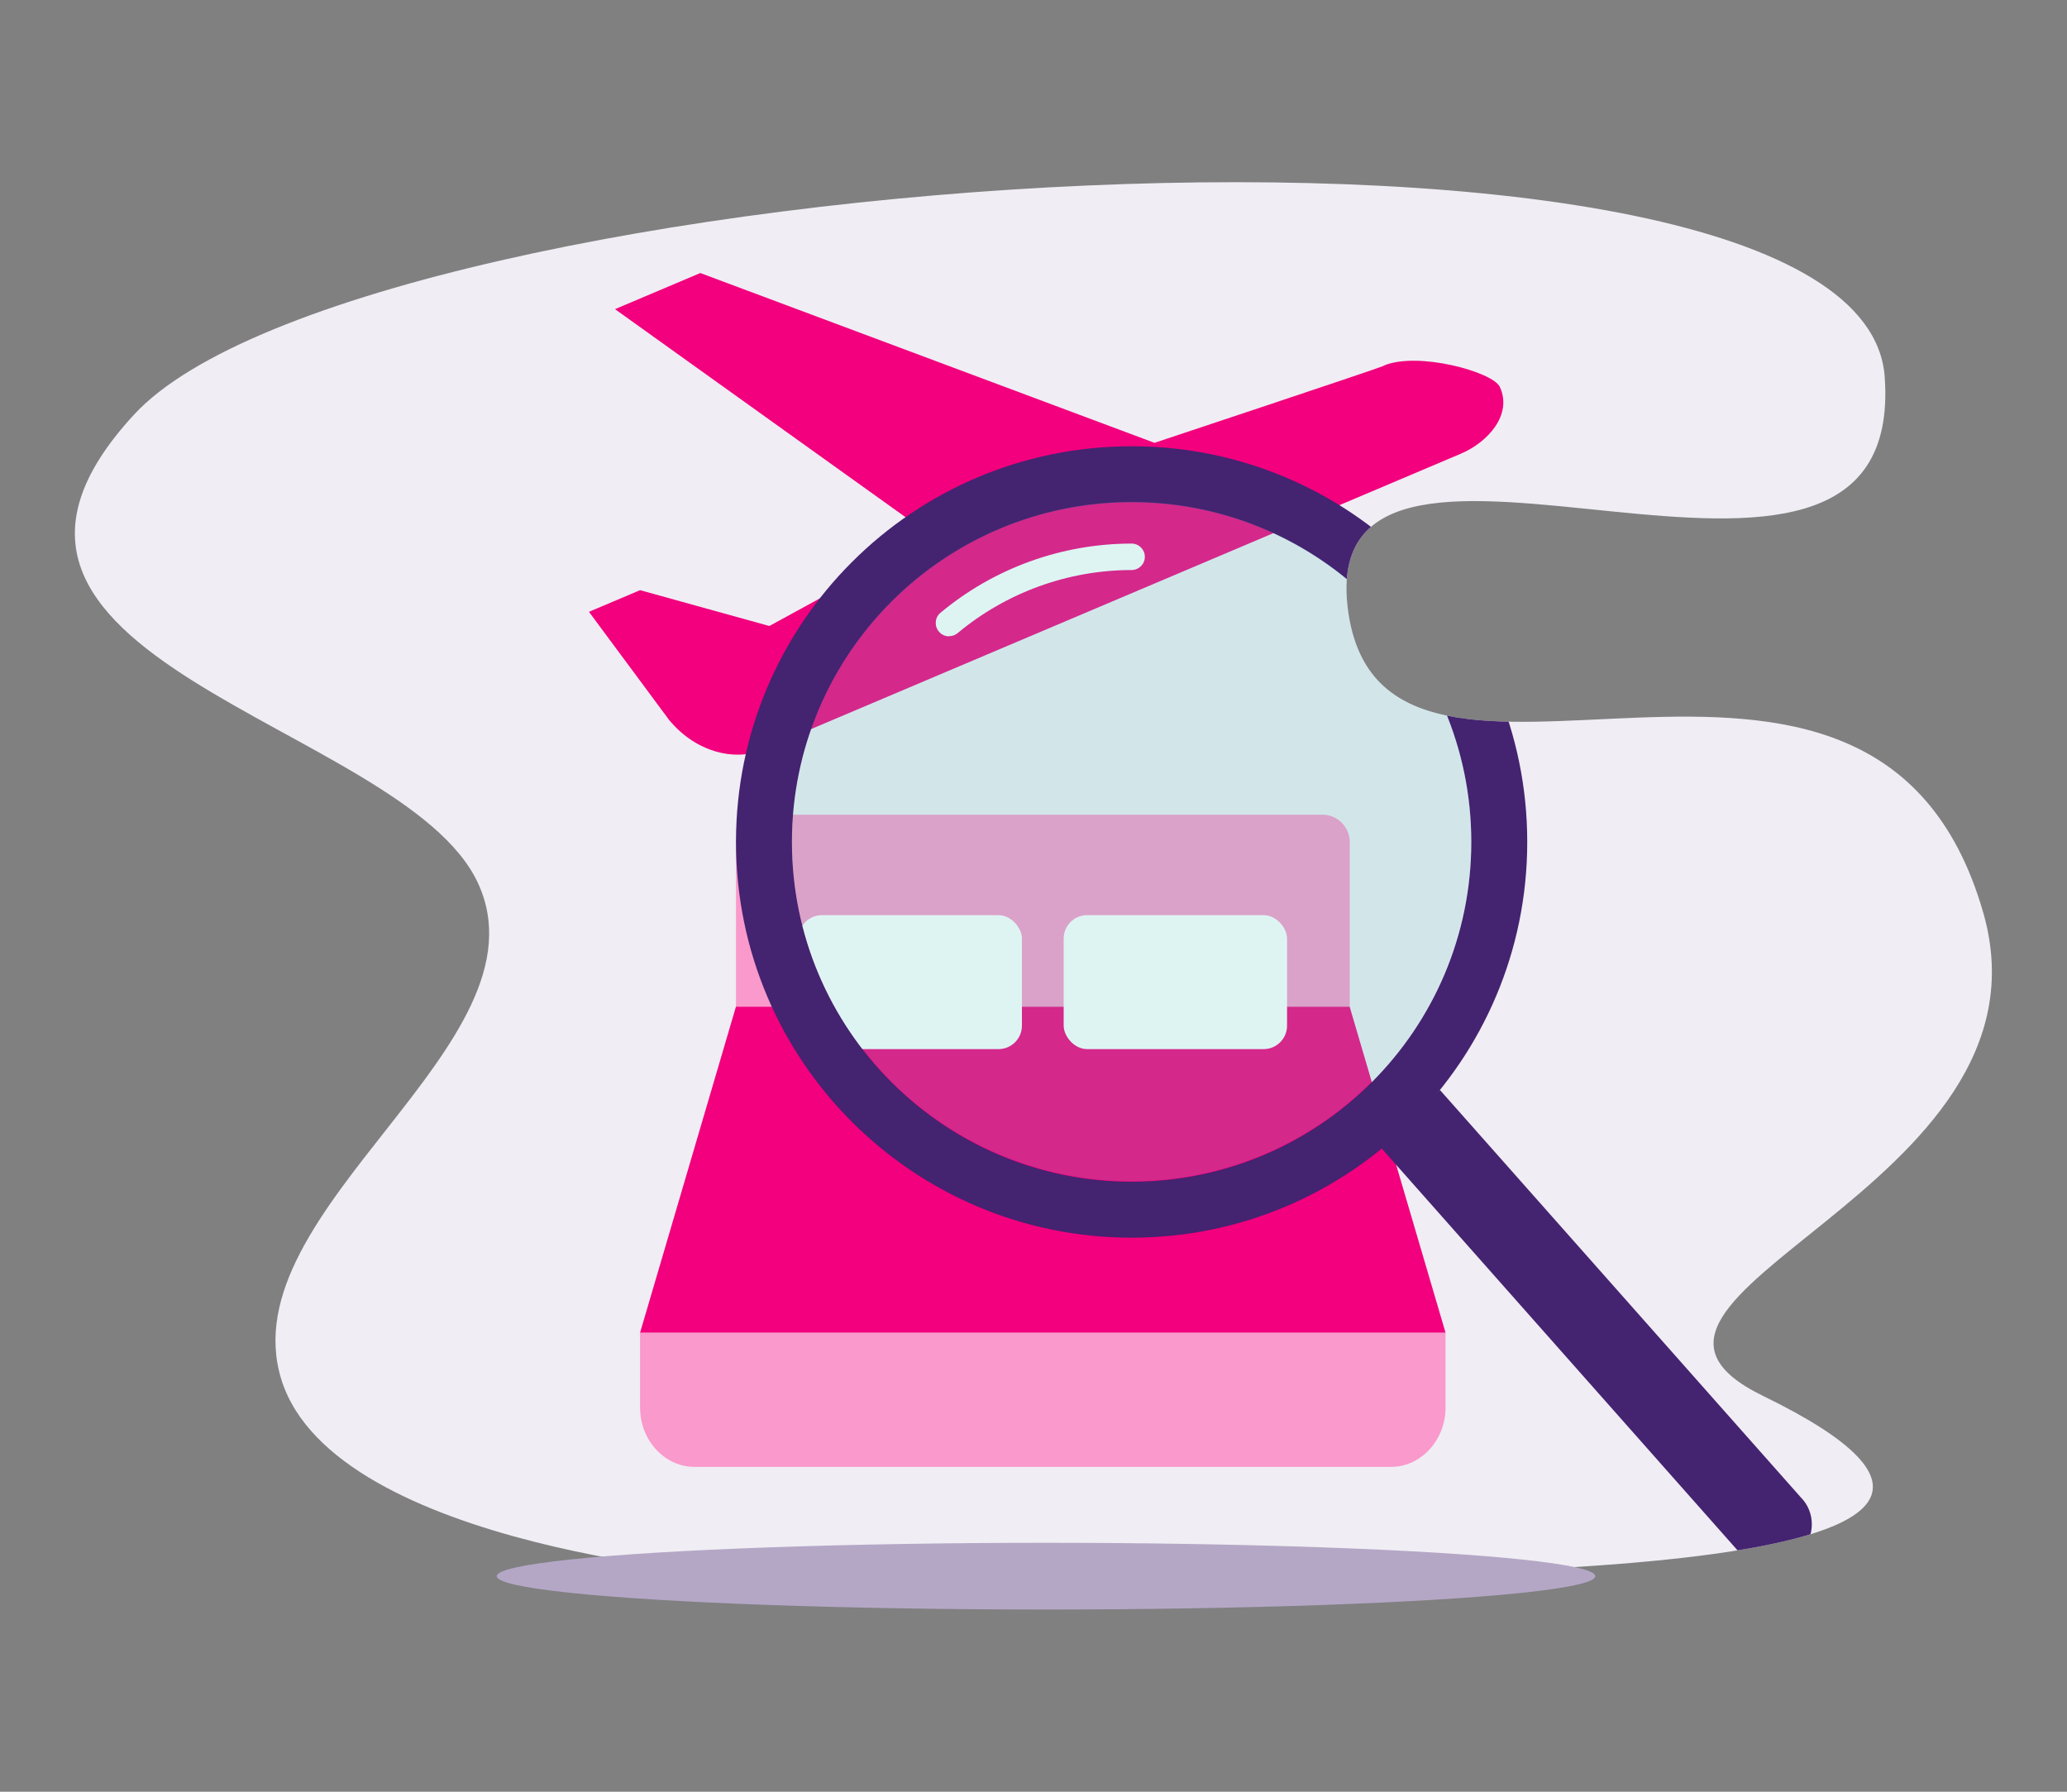
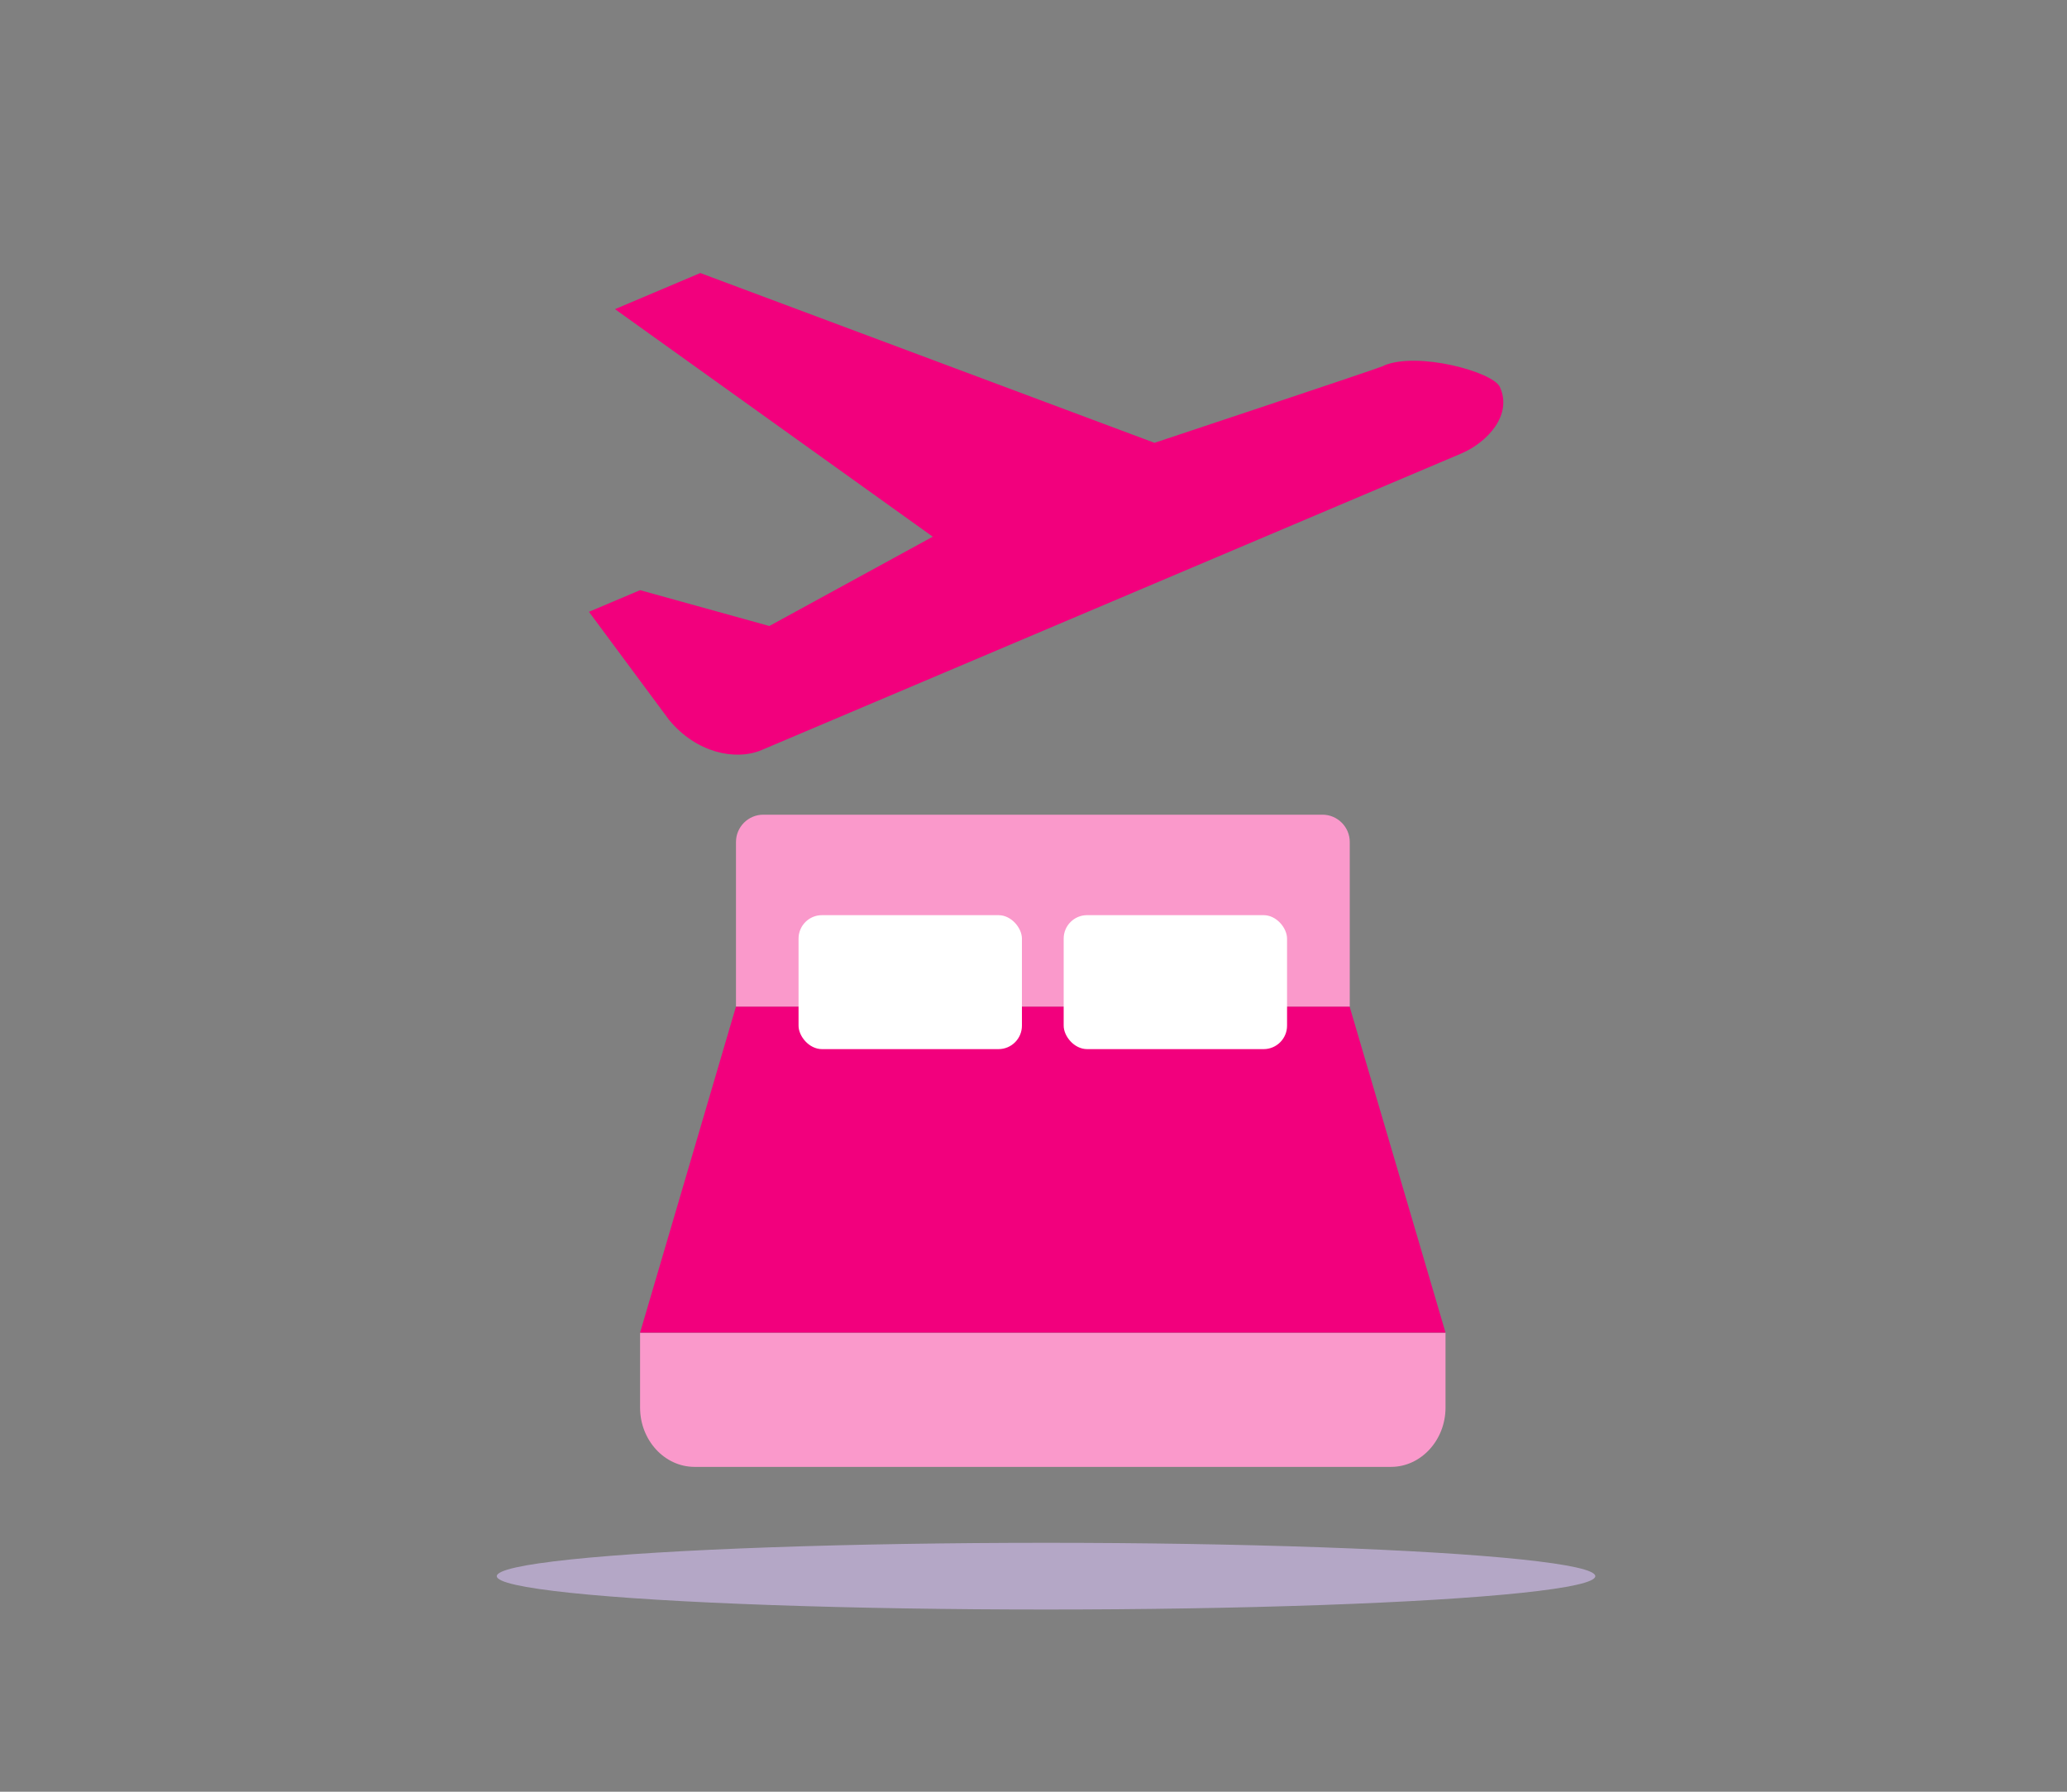
<svg xmlns="http://www.w3.org/2000/svg" id="a" data-name="LM" width="150" height="130" viewBox="0 0 150 130">
  <rect x="0" y="0" width="150" height="130" fill="#808080" stroke="none" />
  <defs>
    <clipPath id="b">
-       <path d="M54.19,114.36s-29.91-1.91-33.77-14.26c-3.86-12.36,19.69-24.36,14.26-36.04C29.26,52.38-6.8,47.95,9.74,30.07c16.54-17.88,125.38-25.5,127.03-2.73,1.65,22.77-41.5-2.37-38.95,16.91,2.55,19.28,38.13-5.75,46.1,21.96,5.81,20.19-30.88,27.82-15.98,35.07,27,13.14-21.27,13.07-45.53,13.07h-28.23Z" fill="none" />
-     </clipPath>
+       </clipPath>
  </defs>
-   <path d="M54.19,114.36s-29.91-1.91-33.77-14.26c-3.86-12.36,19.69-24.36,14.26-36.04C29.26,52.38-6.8,47.95,9.74,30.07c16.54-17.88,125.38-25.5,127.03-2.73,1.65,22.77-41.5-2.37-38.95,16.91,2.55,19.28,38.13-5.75,46.1,21.96,5.81,20.19-30.88,27.82-15.98,35.07,27,13.14-21.27,13.07-45.53,13.07h-28.23Z" fill="#f0edf4" />
  <g>
    <ellipse cx="75.91" cy="114.36" rx="39.86" ry="2.42" fill="#b4a7c6" />
    <path d="M100.4,26.55c-.67,.28-16.62,5.58-16.62,5.58l-32.96-12.32-6.19,2.62,23.06,16.51-11.86,6.48-9.38-2.6-3.71,1.57,5.82,7.85c1.95,2.36,4.78,2.99,6.71,2.18l50.76-21.51c1.93-.82,3.75-2.82,2.81-4.84-.51-1.09-5.96-2.59-8.43-1.54Z" fill="#f2007d" />
    <g>
      <path d="M46.45,96.69v5.44c0,2.37,1.78,4.3,3.95,4.3h50.55c2.17,0,3.95-1.94,3.95-4.3v-5.44H46.45Z" fill="#fa99cb" />
      <polyline points="97.94 73.03 104.9 96.69 46.45 96.69 53.41 73.03" fill="#f2007d" />
      <path d="M53.41,73.03v-11.94c0-1.09,.89-1.98,1.98-1.98h40.58c1.09,0,1.98,.89,1.98,1.98v11.94H53.41Z" fill="#fa99cb" />
      <g>
        <rect x="57.95" y="66.4" width="16.21" height="9.72" rx="1.7" ry="1.7" fill="#fff" />
        <rect x="77.19" y="66.4" width="16.21" height="9.72" rx="1.7" ry="1.7" fill="#fff" />
      </g>
    </g>
  </g>
  <g clip-path="url(#b)">
    <g>
      <g>
        <path d="M104.49,79.08l26.19,29.56c1.07,1.07,1.07,2.83,0,3.91l-.33,.33c-1.07,1.07-2.83,1.07-3.91,0l-26.17-29.55" fill="#442370" />
-         <path d="M82.12,32.38c-15.86,0-28.71,12.85-28.71,28.71s12.85,28.71,28.71,28.71,28.71-12.85,28.71-28.71-12.85-28.71-28.71-28.71Zm0,53.36c-13.61,0-24.65-11.04-24.65-24.65s11.04-24.65,24.65-24.65,24.65,11.04,24.65,24.65-11.04,24.65-24.65,24.65Z" fill="#442370" />
        <path d="M68.87,46.17c-.28,0-.55-.12-.74-.35-.34-.41-.29-1.02,.12-1.36,3.88-3.24,8.81-5.02,13.87-5.02,.53,0,.96,.43,.96,.96s-.43,.96-.96,.96c-4.61,0-9.1,1.63-12.63,4.58-.18,.15-.4,.22-.62,.22Z" fill="#fff" />
      </g>
      <circle cx="82.12" cy="61.06" r="24.65" fill="#5dcac5" opacity=".2" />
    </g>
  </g>
</svg>